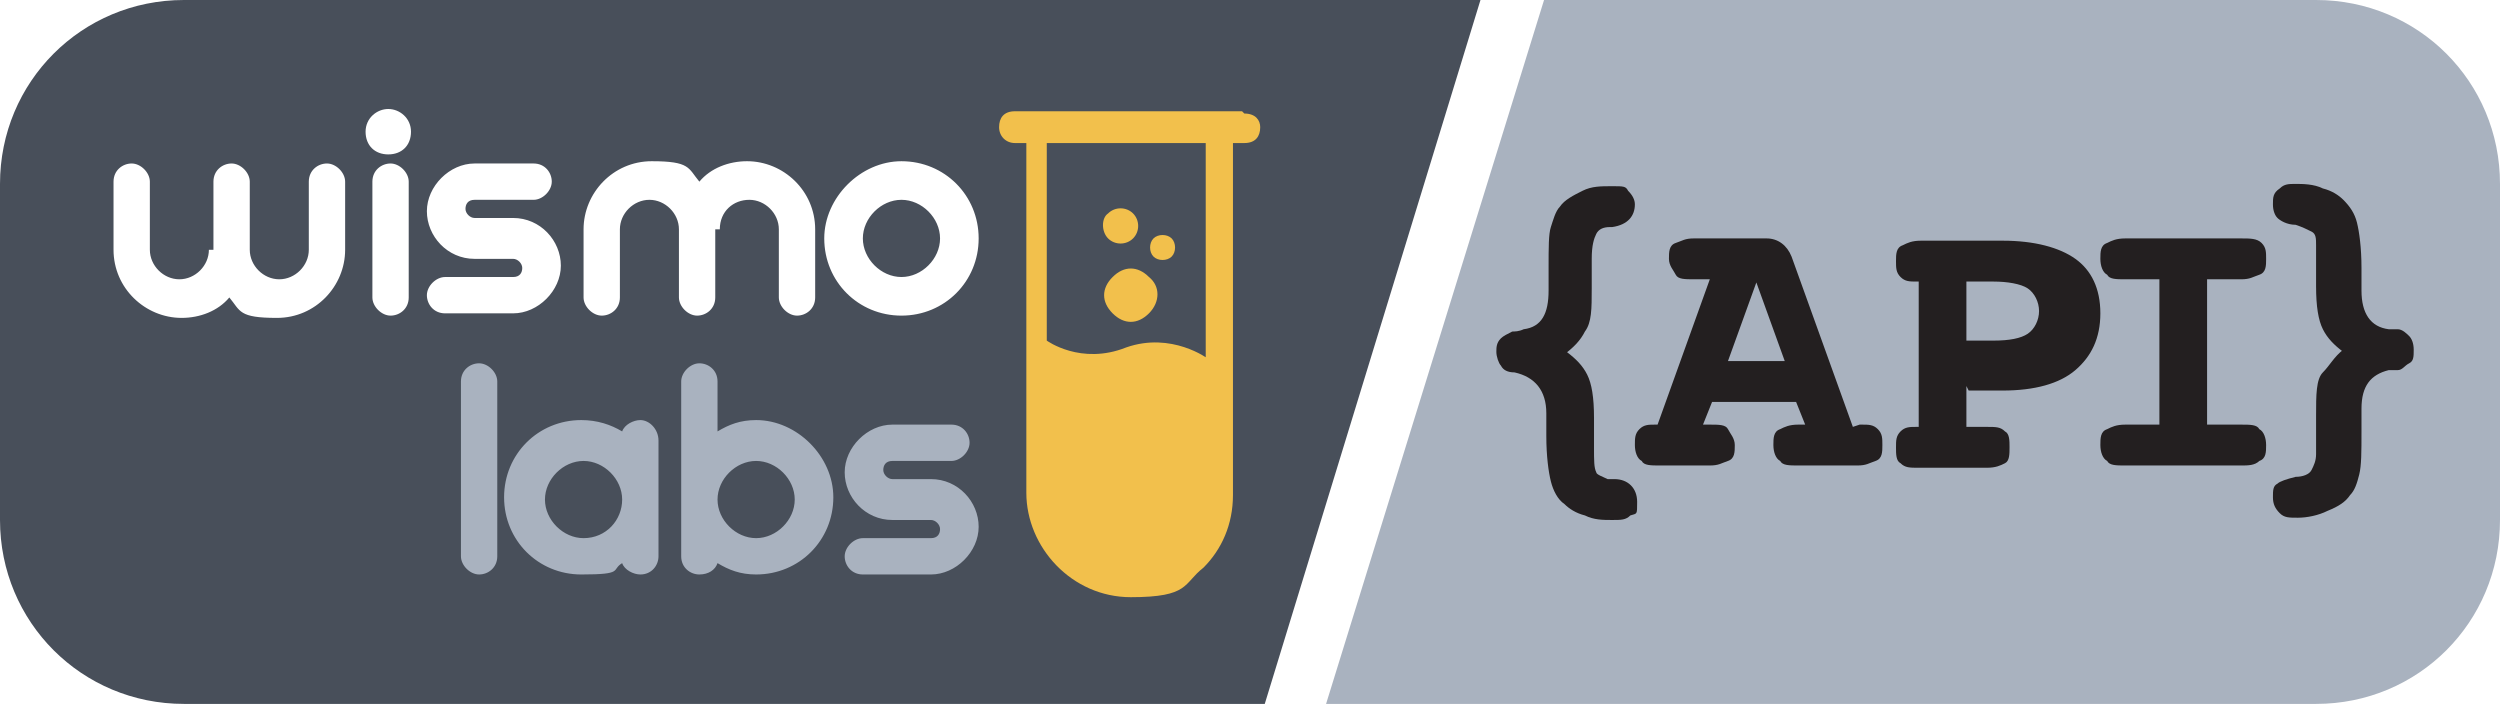
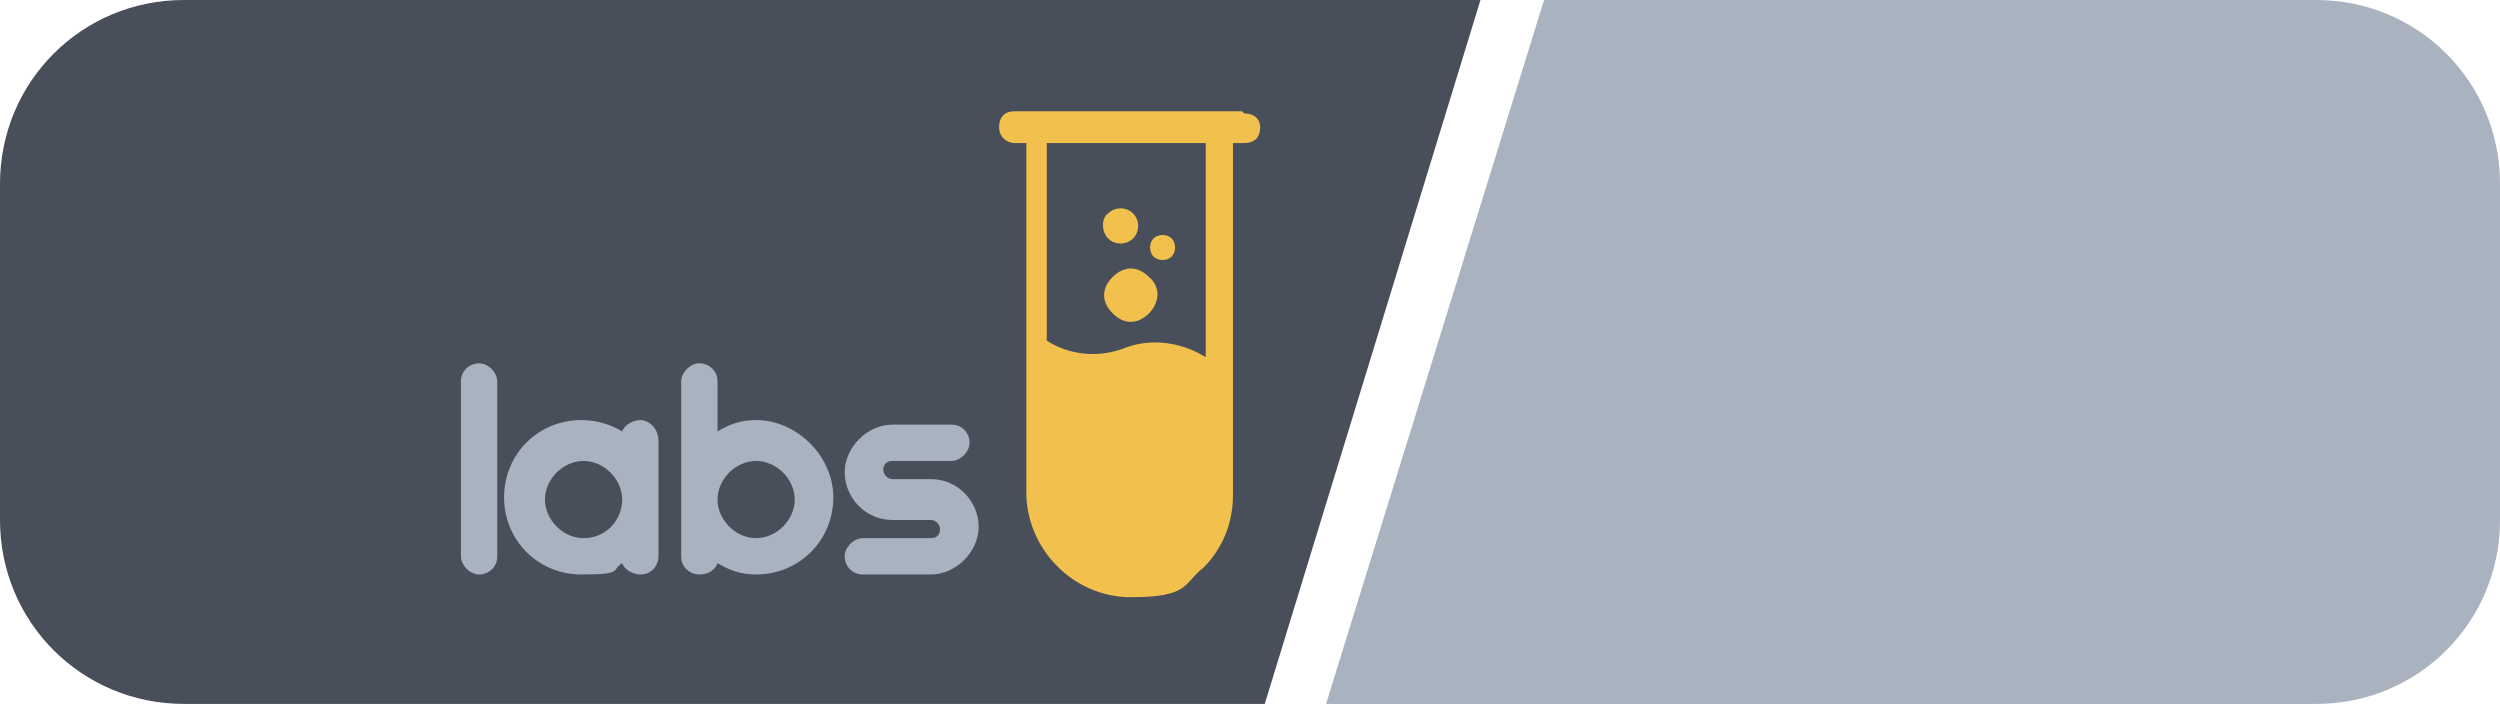
<svg xmlns="http://www.w3.org/2000/svg" id="Layer_1" width="110.1" height="31" data-name="Layer 1">
  <defs>
    <style>.cls-3,.cls-4,.cls-5{stroke-width:0}.cls-3{fill:#a9b2bf}.cls-4{fill:#fff}.cls-5{fill:#231f20}</style>
  </defs>
-   <path d="M0,0h110.1v31H0V0Z" class="cls-4" />
+   <path d="M0,0h110.1v31V0Z" class="cls-4" />
  <g>
    <path d="M102,0h-34l-9.6,31h43.6c4.5,0,8.1-3.6,8.1-8.1v-14.8c0-4.5-3.6-8.1-8.1-8.1h0Z" class="cls-3" />
    <path d="M8.1,0C3.6,0,0,3.6,0,8.1v14.8c0,4.5,3.6,8.1,8.1,8.1h47.6L65.2,0H8.1Z" style="fill:#484f5a;stroke-width:0" />
-     <path d="M69,15.5c.4.3.7.6.9,1s.3,1,.3,1.9v1.3c0,.6,0,.9.1,1.1,0,.1.3.2.5.3,0,0,.2,0,.3,0,.6,0,1,.4,1,1s0,.5-.3.6c-.2.2-.4.2-.8.2s-.8,0-1.2-.2c-.4-.1-.7-.3-.9-.5-.3-.2-.5-.6-.6-1-.1-.4-.2-1.1-.2-2v-1c0-1-.5-1.6-1.4-1.8,0,0,0,0,0,0-.3,0-.5-.1-.6-.3-.1-.1-.2-.4-.2-.6s0-.4.2-.6c.1-.1.3-.2.5-.3.1,0,.3,0,.5-.1.8-.1,1.1-.7,1.1-1.7v-1c0-.9,0-1.5.1-1.8s.2-.7.4-.9c.2-.3.6-.5,1-.7.4-.2.8-.2,1.3-.2s.6,0,.7.2c.2.2.3.4.3.6,0,.5-.3.9-1,1,0,0-.1,0-.1,0-.3,0-.5.1-.6.3-.1.2-.2.5-.2,1.1v1.3c0,.9,0,1.5-.3,1.9-.2.4-.5.7-.9,1h0Z" class="cls-5" />
-     <path d="M81.9 18.7h.1c.3 0 .5 0 .7.2.2.2.2.4.2.7s0 .6-.3.7-.4.2-.8.2h-2.6c-.4 0-.7 0-.8-.2-.2-.1-.3-.4-.3-.7s0-.6.3-.7c.2-.1.4-.2.8-.2h.3l-.4-1h-3.7l-.4 1h.3c.4 0 .7 0 .8.2s.3.4.3.7 0 .6-.3.7-.4.2-.8.2h-2.2c-.4 0-.7 0-.8-.2-.2-.1-.3-.4-.3-.7s0-.5.2-.7.4-.2.7-.2h.1l2.3-6.4h-.7c-.4 0-.7 0-.8-.2s-.3-.4-.3-.7 0-.6.3-.7.4-.2.8-.2h3.2c.5 0 .9.3 1.1.8h0s2.7 7.5 2.7 7.5h0ZM77.4 12.3l-1.3 3.6h2.5l-1.3-3.6ZM86.6 17v1.8h.9c.4 0 .6 0 .8.2.2.1.2.4.2.7s0 .6-.2.7-.4.2-.8.2h-3c-.4 0-.6 0-.8-.2-.2-.1-.2-.4-.2-.7s0-.5.2-.7.4-.2.7-.2h.1v-6.4h-.1c-.3 0-.5 0-.7-.2-.2-.2-.2-.4-.2-.7s0-.6.3-.7c.2-.1.4-.2.8-.2h3.6c1.4 0 2.5.3 3.2.8.7.5 1.1 1.3 1.1 2.4s-.4 1.9-1.1 2.5-1.8.9-3.2.9h-1.5ZM86.6 12.3v2.7h1.2c.7 0 1.2-.1 1.5-.3s.5-.6.5-1-.2-.8-.5-1-.9-.3-1.5-.3h-1.2 0ZM97.2 12.3v6.4h1.5c.4 0 .7 0 .8.2.2.1.3.4.3.7s0 .6-.3.7c-.2.2-.5.2-.8.2h-5.1c-.4 0-.7 0-.8-.2-.2-.1-.3-.4-.3-.7s0-.6.3-.7c.2-.1.4-.2.8-.2h1.5v-6.4h-1.5c-.4 0-.7 0-.8-.2-.2-.1-.3-.4-.3-.7s0-.6.3-.7c.2-.1.4-.2.8-.2h5.1c.4 0 .7 0 .9.2s.2.4.2.7 0 .6-.3.7-.4.2-.8.2h-1.5ZM103.2 15.5c-.4-.3-.7-.6-.9-1-.2-.4-.3-1-.3-1.9v-1.8c0-.3 0-.5-.2-.6s-.4-.2-.7-.3c-.4 0-.7-.2-.8-.3s-.2-.3-.2-.6 0-.5.3-.7c.2-.2.4-.2.7-.2s.8 0 1.2.2c.4.1.7.3.9.5.3.3.5.6.6 1 .1.4.2 1.1.2 2v1c0 1 .4 1.6 1.2 1.7.2 0 .3 0 .4 0 .2 0 .4.2.5.3.1.1.2.3.2.6s0 .5-.2.6-.3.3-.5.3c0 0-.2 0-.4 0-.8.2-1.2.7-1.2 1.7v1c0 .9 0 1.5-.1 1.9s-.2.7-.4.9c-.2.3-.5.5-1 .7-.4.2-.9.3-1.3.3s-.6 0-.8-.2-.3-.4-.3-.7 0-.5.2-.6c.1-.1.4-.2.8-.3.3 0 .6-.1.7-.3s.2-.4.2-.7v-1.7c0-.9 0-1.6.3-1.9s.5-.7.9-1h0Z" class="cls-5" />
-     <path d="M31.5,10.1v3c0,.5-.4.8-.8.8s-.8-.4-.8-.8v-3c0-.7-.6-1.3-1.3-1.3s-1.3.6-1.3,1.3v3c0,.5-.4.8-.8.8s-.8-.4-.8-.8v-3c0-1.6,1.3-3,3-3s1.6.3,2.1.9c.5-.6,1.3-.9,2.1-.9,1.6,0,3,1.3,3,3v3c0,.5-.4.8-.8.8s-.8-.4-.8-.8v-3c0-.7-.6-1.3-1.3-1.3-.7,0-1.3.5-1.3,1.3h0ZM9.4,11v-3c0-.5.4-.8.8-.8s.8.4.8.8v3c0,.7.6,1.3,1.3,1.3s1.3-.6,1.3-1.3v-3c0-.5.4-.8.8-.8s.8.4.8.8v3c0,1.6-1.3,3-3,3s-1.6-.3-2.1-.9c-.5.6-1.3.9-2.1.9-1.6,0-3-1.3-3-3v-3c0-.5.4-.8.8-.8s.8.4.8.8v3c0,.7.6,1.3,1.3,1.3s1.3-.6,1.3-1.3h0ZM17.1,4.8c.5,0,1,.4,1,1s-.4,1-1,1-1-.4-1-1,.5-1,1-1ZM18,13.1c0,.5-.4.8-.8.8s-.8-.4-.8-.8v-5.1c0-.5.4-.8.8-.8s.8.4.8.8v5.1ZM22.6,12.2c.3,0,.4-.2.4-.4s-.2-.4-.4-.4h-1.7c-1.2,0-2.1-1-2.1-2.1s1-2.1,2.1-2.1h2.6c.5,0,.8.4.8.8s-.4.8-.8.8h-2.6c-.3,0-.4.2-.4.4s.2.4.4.4h1.7c1.2,0,2.1,1,2.1,2.1s-1,2.1-2.1,2.1h-3c-.5,0-.8-.4-.8-.8s.4-.8.8-.8c0,0,3,0,3,0ZM39.7,7.1c1.9,0,3.4,1.5,3.4,3.4s-1.5,3.4-3.4,3.4-3.4-1.5-3.4-3.4c0-1.8,1.6-3.4,3.4-3.4ZM39.7,12.2c.9,0,1.7-.8,1.7-1.7s-.8-1.7-1.7-1.7-1.7.8-1.7,1.7.8,1.7,1.7,1.7Z" class="cls-4" />
    <path d="M21.9,24.5c0,.5-.4.8-.8.8s-.8-.4-.8-.8v-7.7c0-.5.4-.8.8-.8s.8.4.8.8v7.7ZM33.3,18.5c-.7,0-1.2.2-1.7.5v-2.2c0-.5-.4-.8-.8-.8s-.8.4-.8.8v7.7c0,.5.4.8.8.8s.7-.2.8-.5c0,0,0,0,0,0,.5.3,1,.5,1.7.5,1.9,0,3.4-1.5,3.4-3.4,0-1.8-1.6-3.4-3.4-3.4h0ZM33.3,23.7c-.9,0-1.7-.8-1.7-1.7s.8-1.7,1.7-1.7,1.7.8,1.7,1.7-.8,1.7-1.7,1.7ZM41,23.7c.3,0,.4-.2.4-.4s-.2-.4-.4-.4h-1.7c-1.2,0-2.1-1-2.1-2.1s1-2.1,2.1-2.1h2.6c.5,0,.8.4.8.8s-.4.8-.8.8h-2.6c-.3,0-.4.2-.4.4s.2.4.4.4h1.7c1.2,0,2.1,1,2.1,2.1s-1,2.1-2.1,2.1h-3c-.5,0-.8-.4-.8-.8s.4-.8.8-.8c0,0,3,0,3,0ZM28.2,18.5c-.3,0-.7.2-.8.5-.5-.3-1.1-.5-1.8-.5-1.9,0-3.4,1.5-3.4,3.4s1.5,3.4,3.4,3.4,1.3-.2,1.8-.5c.1.3.5.5.8.5.5,0,.8-.4.8-.8v-5.1c0-.5-.4-.9-.8-.9h0ZM25.7,23.7c-.9,0-1.7-.8-1.7-1.7s.8-1.7,1.7-1.7,1.7.8,1.7,1.7-.7,1.7-1.7,1.7Z" class="cls-3" />
    <path d="M54.7,4.9h-10c-.5,0-.7.3-.7.7s.3.7.7.7h.5v15.4c0,2.4,2,4.6,4.6,4.6s2.3-.6,3.2-1.3c.8-.8,1.3-1.9,1.3-3.2V6.3h.5c.5,0,.7-.3.7-.7,0-.3-.2-.6-.7-.6h0ZM50.6,13.8c-.5.5-1.1.5-1.6,0s-.5-1.1,0-1.6,1.1-.5,1.6,0c.5.4.5,1.1,0,1.6ZM48.8,9.4c.3-.3.8-.3,1.1,0s.3.8,0,1.1-.8.3-1.1,0-.3-.9,0-1.1ZM50.8,10.5c.2-.2.6-.2.8,0,.2.2.2.6,0,.8-.2.2-.6.2-.8,0-.2-.2-.2-.6,0-.8ZM53.2,15.8s-1.6-1.2-3.6-.5c-2,.8-3.5-.3-3.5-.3V6.3h7v9.6h0Z" style="stroke-width:0;fill:#f2c04c" />
  </g>
</svg>